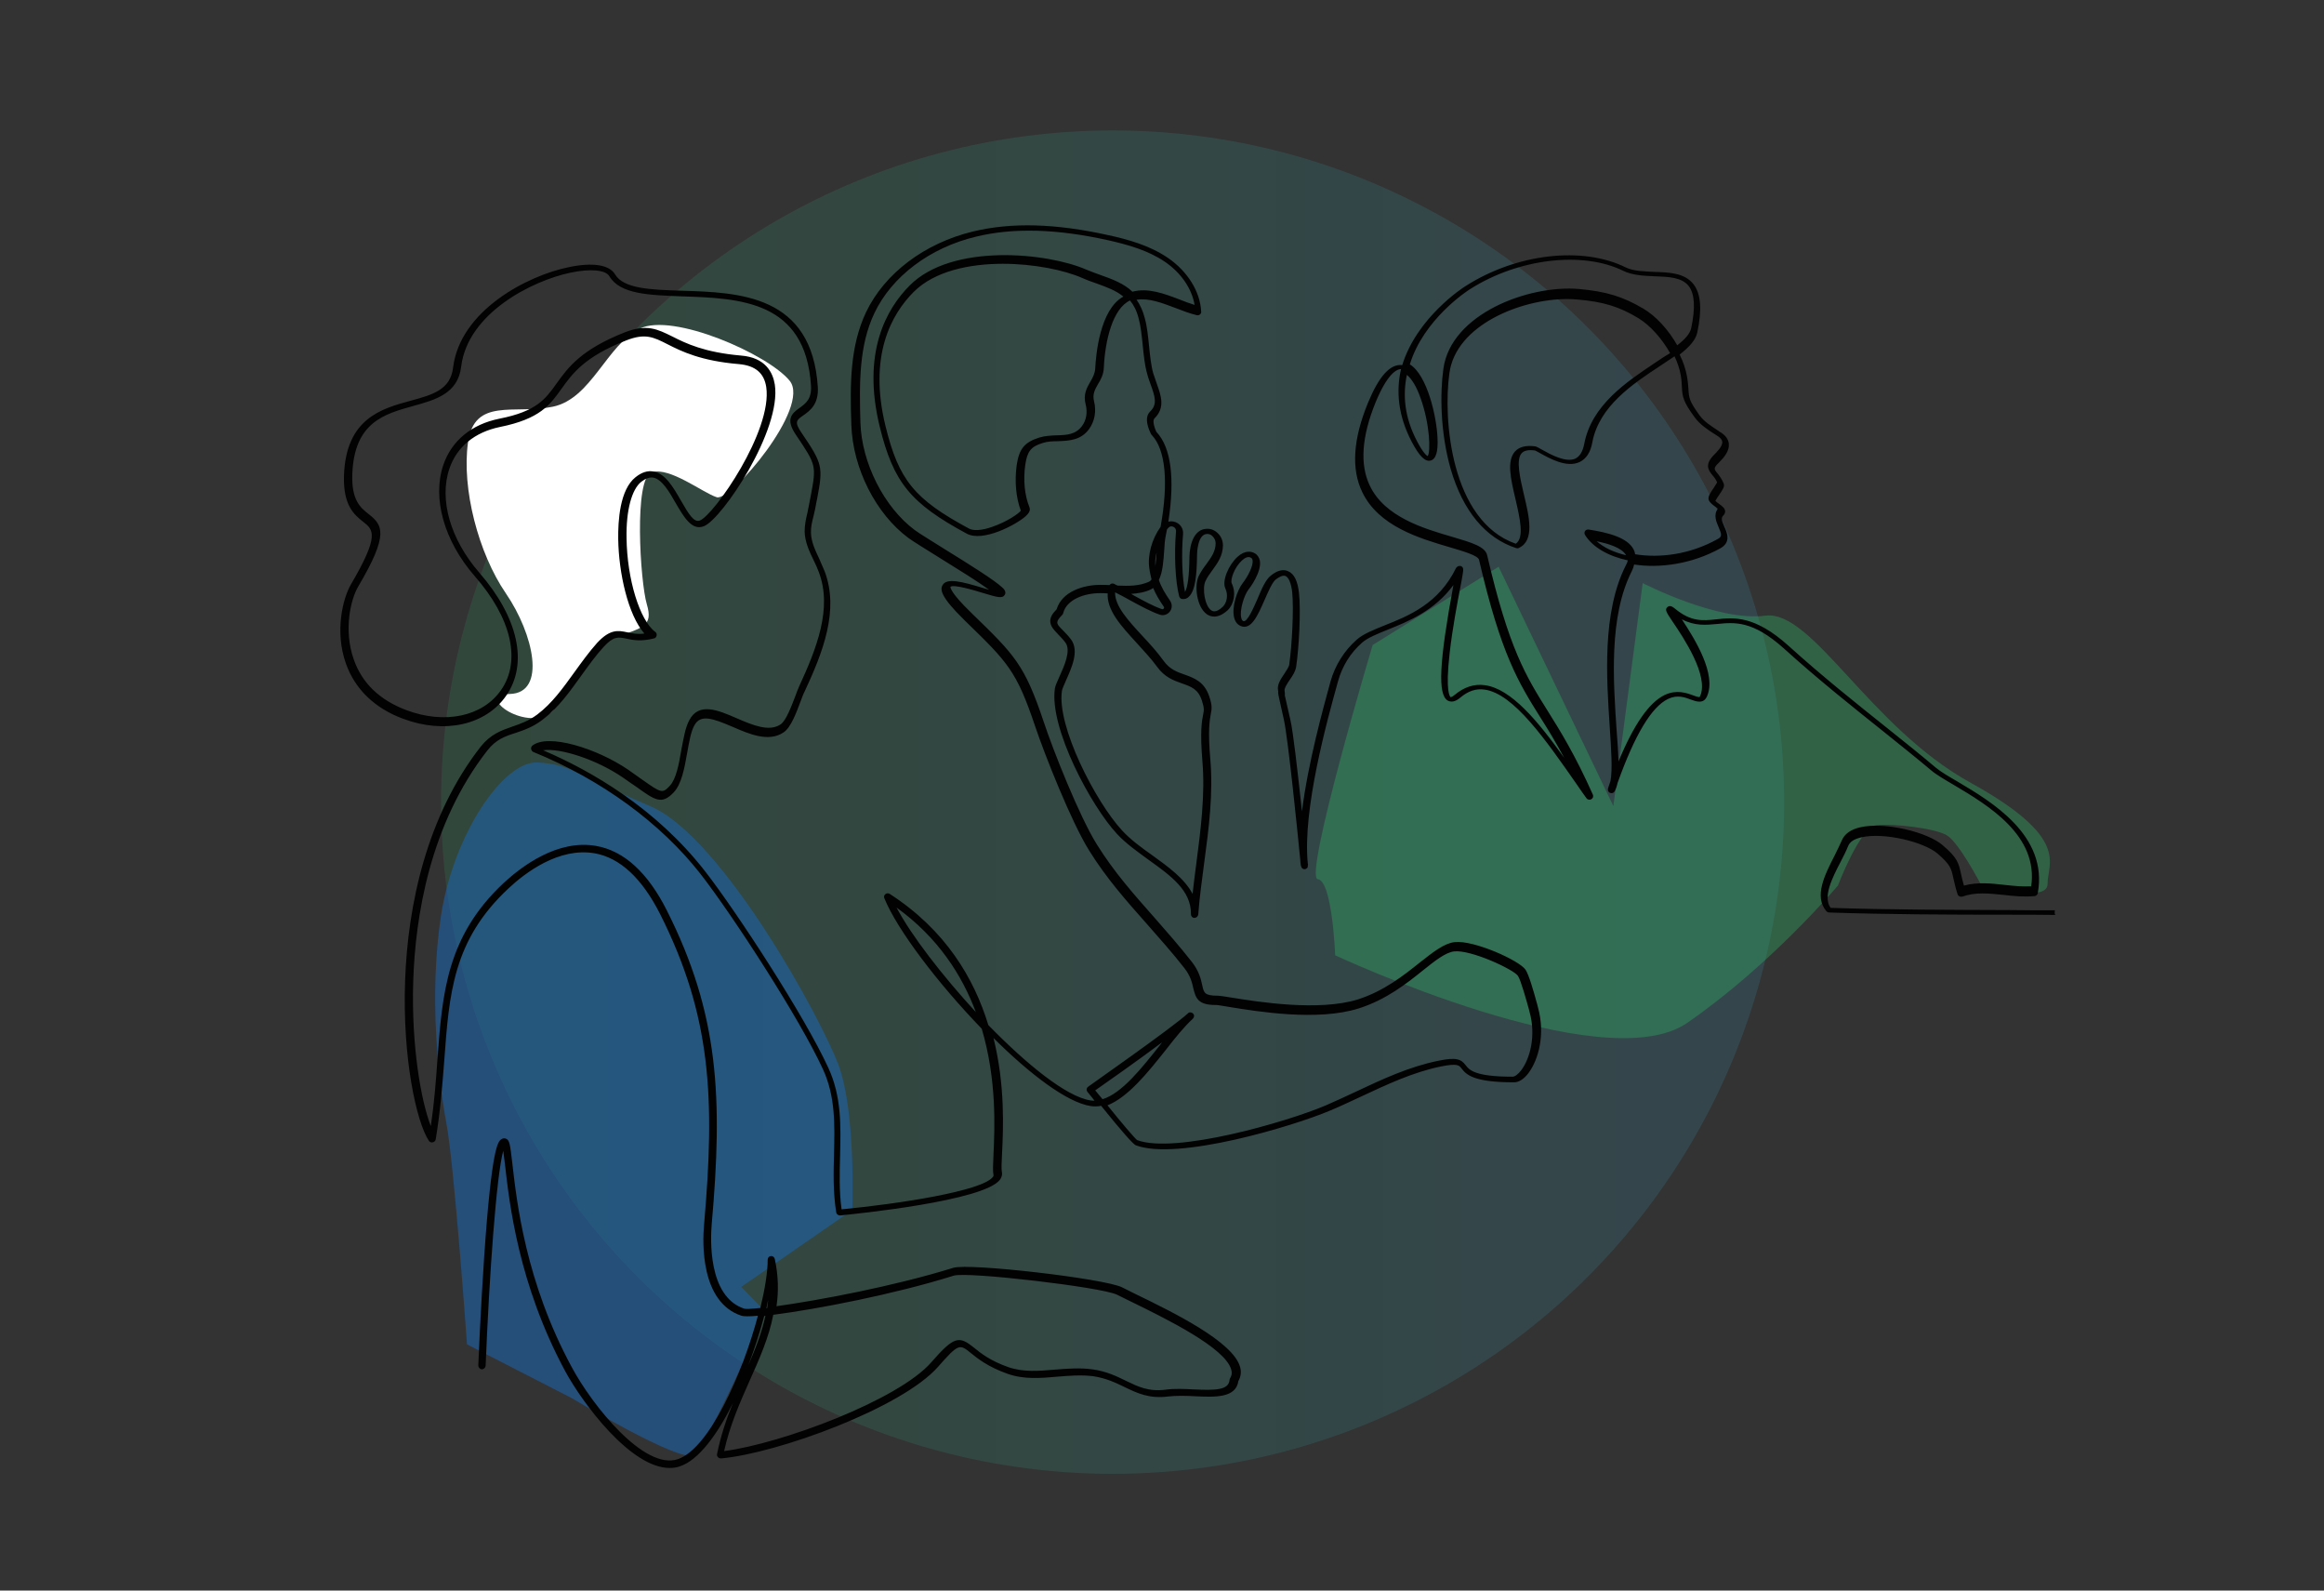
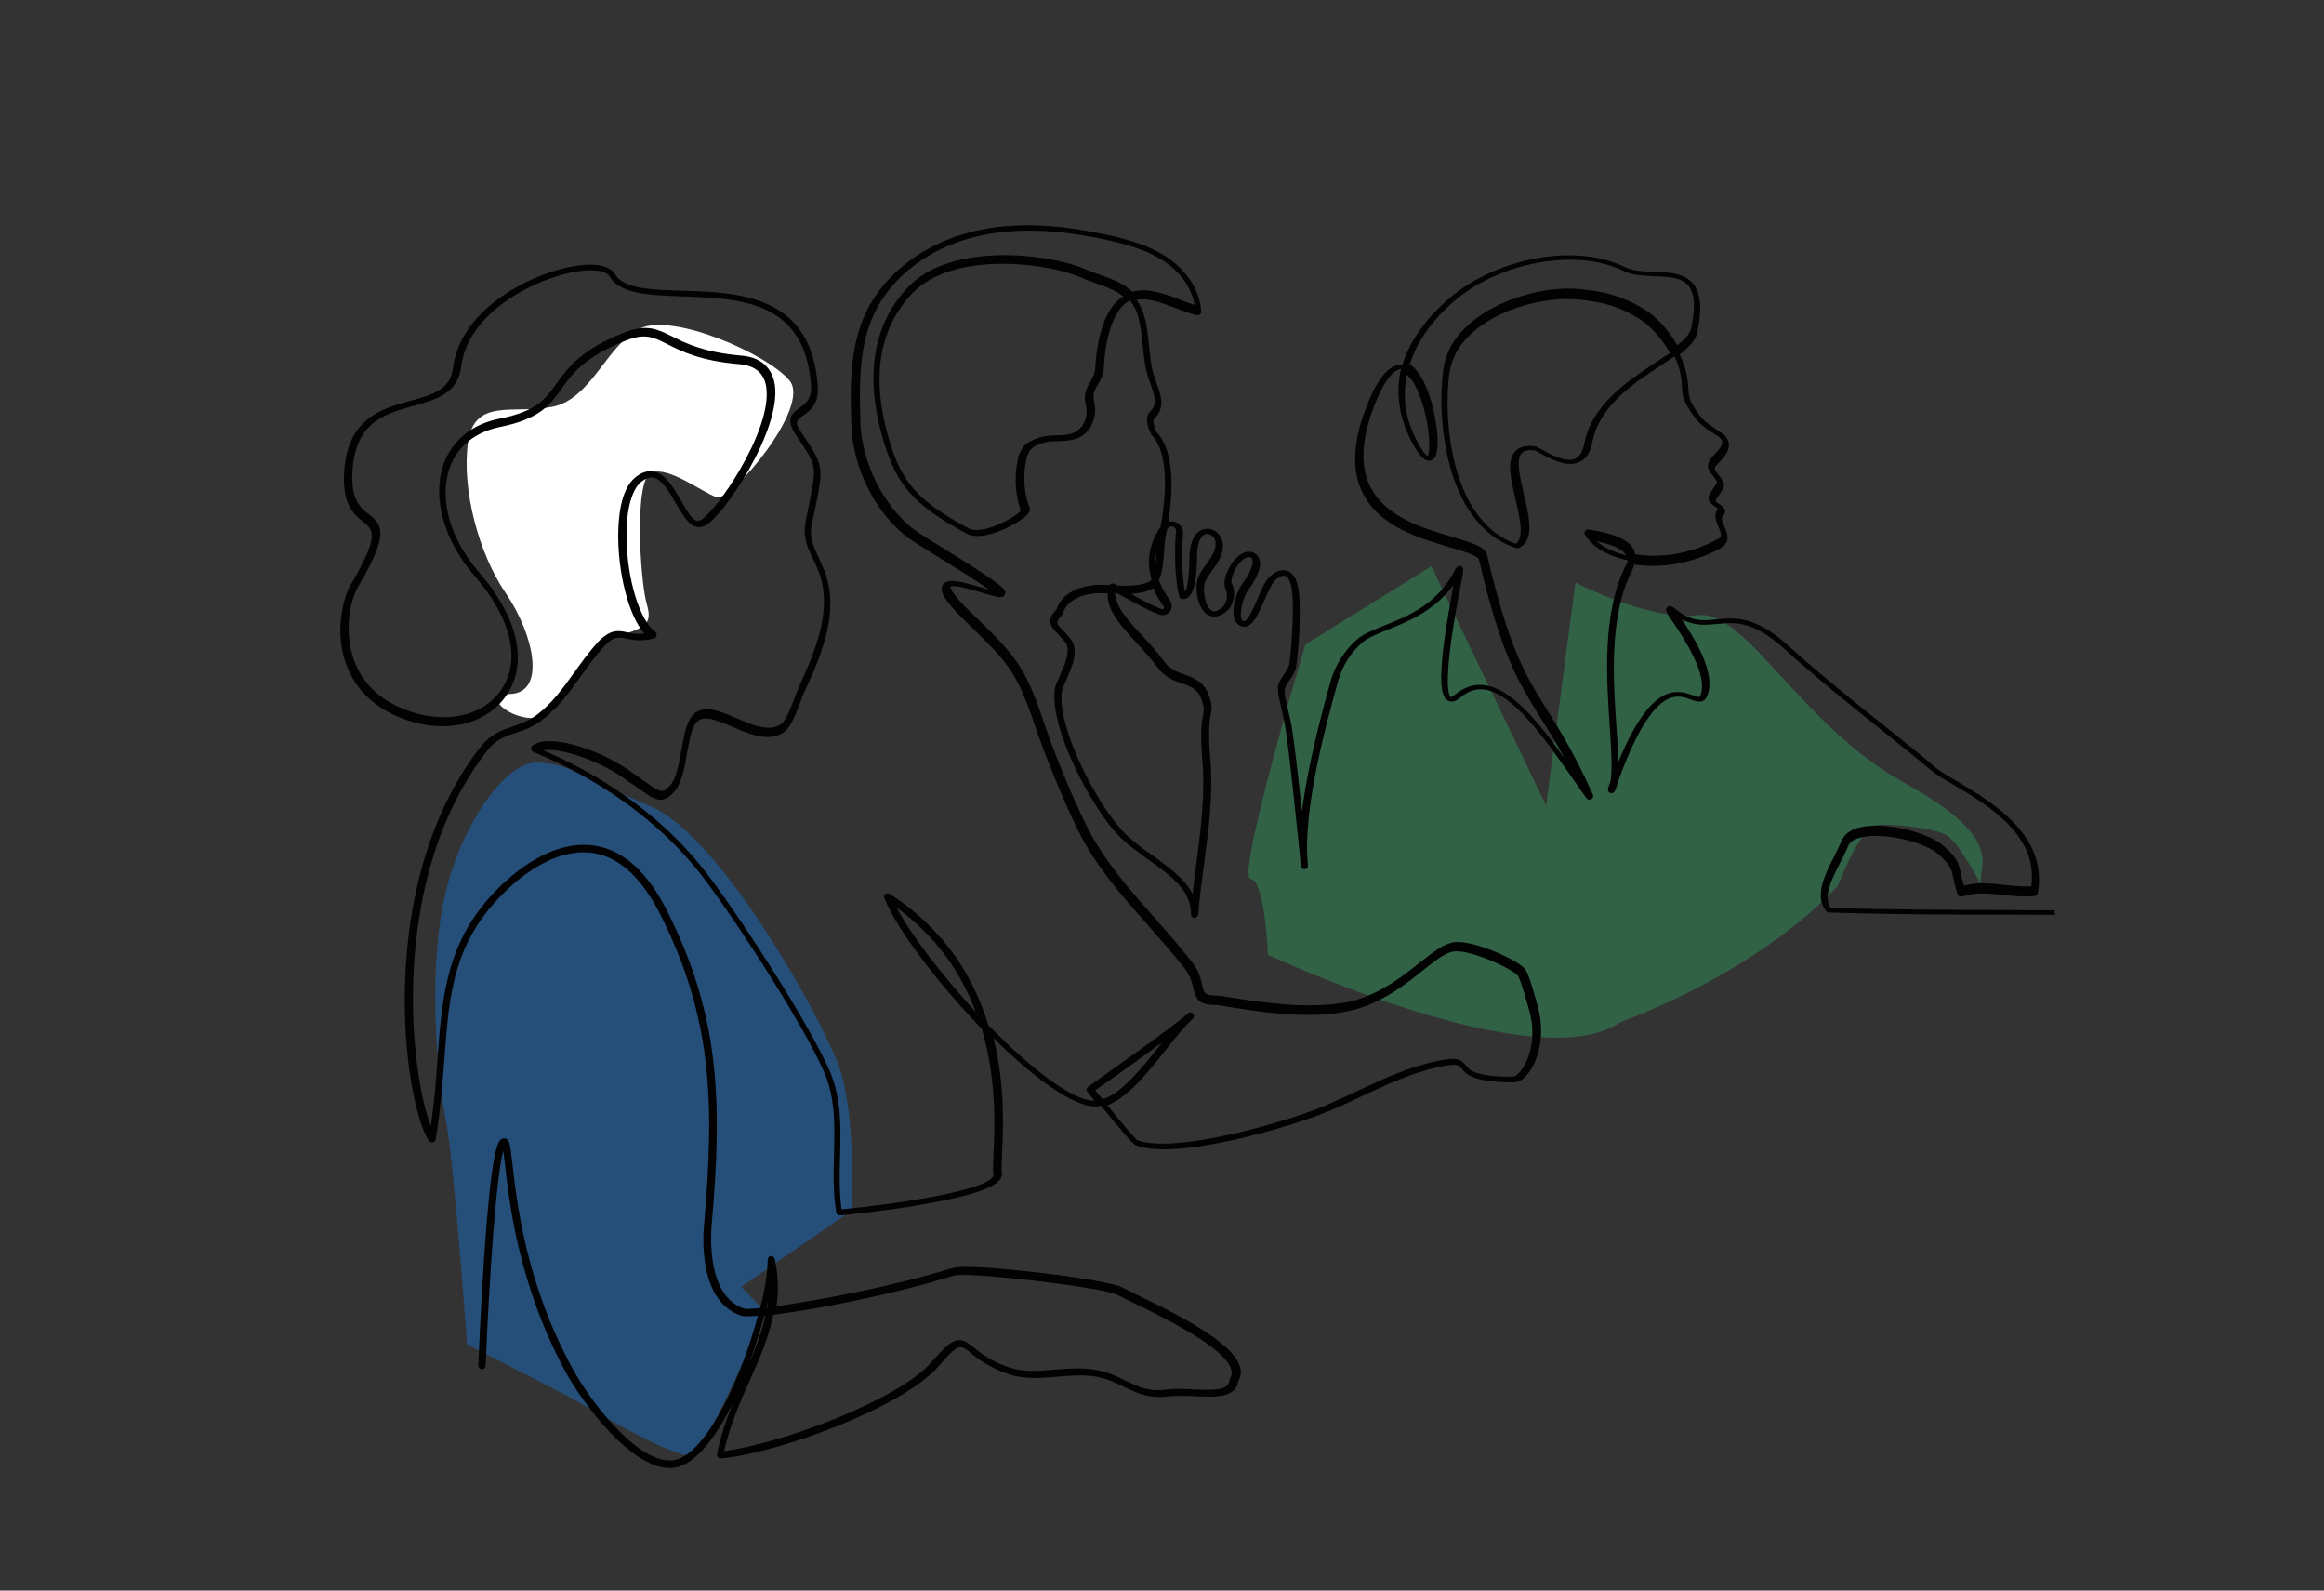
<svg xmlns="http://www.w3.org/2000/svg" version="1.1" x="0px" y="0px" viewBox="0 0 950 650" style="enable-background:new 0 0 950 650;" xml:space="preserve">
  <rect x="0" y="0" width="950" height="650" fill="#333333" stroke="none" />
  <style type="text/css">
	.st0{opacity:0.14;fill:url(#SVGID_1_);}
	.st1{fill:#3BA5CC;}
	.st2{fill:#FFFFFF;}
	.st3{opacity:0.14;fill:#00A19A;}
	.st4{opacity:0.77;fill:#5FB881;}
	.st5{fill:#3D5468;}
	.st6{fill:#1E718A;}
	.st7{fill:#203C86;}
	.st8{fill:#5FB881;}
	.st9{fill:#1B63AE;}
	.st10{opacity:0.17;fill:url(#SVGID_00000055703294882837895880000005496200563576823465_);}
	.st11{opacity:0.39;fill:#2FAC66;}
	.st12{opacity:0.57;fill:#1B63AE;}
	.st13{opacity:0.14;fill:url(#SVGID_00000103244907496846328050000008147505472849846944_);}
	.st14{opacity:0.41;fill:#3BA5CC;}
	.st15{opacity:0.61;fill:#203C86;}
	.st16{opacity:0.14;fill:url(#SVGID_00000101799668512104824700000016982758515638157227_);}
	.st17{opacity:0.14;fill:#36A9E1;}
	.st18{opacity:0.14;fill:url(#SVGID_00000140710674493268813710000000285784907480522166_);}
	.st19{opacity:0.49;fill:#1B63AE;}
	.st20{opacity:0.14;fill:url(#SVGID_00000085955173872301269830000016407418201758084752_);}
	.st21{fill:#020203;}
	.st22{fill:#1E1E1C;}
	.st23{fill:#1B181C;}
	.st24{fill:#363435;}
</style>
  <g id="Ebene_2">
    <g>
      <linearGradient id="SVGID_1_" gradientUnits="userSpaceOnUse" x1="180.266" y1="327.847" x2="729.271" y2="327.847">
        <stop offset="0" style="stop-color:#2FAC66" />
        <stop offset="1" style="stop-color:#3BA5CC" />
      </linearGradient>
-       <circle style="opacity:0.17;fill:url(#SVGID_1_);" cx="454.8" cy="327.8" r="274.5" />
      <path class="st2" d="M226.2,290.2c0,0,12.3-25,24.5-29.4s16.4-4.8,13.7-13.9s-5.4-51.6,2-53.9s20.9,8.4,26.6,10.2    c5.7,1.8,38.6-36.8,29.8-47.6s-47.8-28-61.3-21.3c-13.5,6.7-19.7,28.6-35.5,31.9s-32.1-4-34.7,14.7s4.2,45.1,15.5,61.6    s16.8,40.7,1.6,41.1C193.4,284.1,216.4,300.2,226.2,290.2z" />
-       <path class="st11" d="M751.3,361.9c0,0,9.1-24,15.7-24.7c6.7-0.7,24,1.2,28.9,4.2c4.9,3,13.6,19.6,13.6,19.6s27.6,8.7,27.5,0.2    c-0.1-8.4,9.7-18.6-31.6-41.4c-41.3-22.8-64.5-70.7-83.8-68.2c-19.3,2.6-50.1-13.3-50.1-13.3l-12,91.1l-46.9-97.8l-51.5,32    c0,0-28.4,95.1-22.4,95.7c5.9,0.6,7.1,31.1,7.1,31.1s109.7,51.3,143.9,27.6C723.9,394.4,751.3,361.9,751.3,361.9z" />
+       <path class="st11" d="M751.3,361.9c0,0,9.1-24,15.7-24.7c6.7-0.7,24,1.2,28.9,4.2c4.9,3,13.6,19.6,13.6,19.6c-0.1-8.4,9.7-18.6-31.6-41.4c-41.3-22.8-64.5-70.7-83.8-68.2c-19.3,2.6-50.1-13.3-50.1-13.3l-12,91.1l-46.9-97.8l-51.5,32    c0,0-28.4,95.1-22.4,95.7c5.9,0.6,7.1,31.1,7.1,31.1s109.7,51.3,143.9,27.6C723.9,394.4,751.3,361.9,751.3,361.9z" />
      <path class="st12" d="M348.4,494.5c0,0,1.5-39.7-5.5-58.9s-47.8-93.7-77-106.1s-32.3-17.2-46.2-17.9S185.4,341,180.3,374    s-1,68.1,2.1,84.6c3.2,16.5,8.5,90.8,8.5,90.8l42.7,21.9c0,0,44.3,26.7,49.9,23.3c5.6-3.4,29.5-58.4,29.5-58.4l-10-10.3    L348.4,494.5z" />
    </g>
  </g>
  <g id="Ebene_1">
    <g>
      <path class="st21" d="M840,372c-6.4,0-12.7,0-18.9-0.1c-24.2-0.1-49.2-0.1-72.8-0.9c-3.2-4.5,0.6-12.1,4.1-18.8    c1.2-2.3,2.3-4.5,3.1-6.5c0.7-1.7,2.4-2.8,5.3-3.5c9.3-2.2,25.7,1.9,31.2,6.6c5.3,4.6,5.6,6,6.5,10.1c0.4,1.7,0.8,3.7,1.7,6.5    c0.1,0.4,0.4,0.7,0.8,0.9c0.4,0.2,0.8,0.2,1.2,0.1c5.3-1.9,10.8-1.3,16.7-0.7c4.2,0.5,8.5,0.9,12.8,0.5c0.7-0.1,1.2-0.6,1.3-1.2    c4.3-23.7-19-37.4-32.8-45.6c-3.8-2.2-7-4.1-8.9-5.7c-5.8-4.9-12.6-10.4-19.9-16.2c-12.4-9.9-26.6-21.2-40.3-33.6    c-13.8-12.4-22.2-11.6-29.6-10.8c-5.5,0.6-10.2,1-16.6-4.2c-1-0.8-2.2-1.8-3.3-0.8c-1.1,1-0.6,1.9,2.1,5.9    c4.5,6.6,14.9,22.2,11.3,30.4c-0.2,0.6-0.3,0.7-2.8-0.2c-2.7-1-6.8-2.5-11.7-0.2c-6.4,3.1-12.6,12-18.9,27.2    c-0.1-3.9-0.4-8.3-0.8-13.3c-1.3-19.4-3.2-45.9,6.2-64.4c0.5-1,0.8-1.9,1-2.8c10.6,1.6,23.6-0.2,35.2-6.6c4.5-2.5,2.8-6.3,1.7-8.8    c-1.1-2.5-1.5-3.7-0.4-4.7c0.5-0.5,0.7-1.1,0.7-1.7c-0.1-1.3-1.3-2.1-2.5-3c-0.5-0.3-1.1-0.8-1.5-1.2c0.3-0.6,1-1.7,1.5-2.4    c1.5-2.2,2.4-3.5,1.9-4.7c-0.7-1.8-1.7-3.1-2.5-4.1c-1.5-1.8-1.8-2.2,0.6-4.5c2.2-2.2,4.3-4.8,4-7.7c-0.2-1.7-1.2-3.2-3-4.4    c-0.5-0.3-1-0.6-1.5-1c-2.7-1.8-5.6-3.6-7.4-6.1c-4.4-6-4.4-7.4-4.6-10.7c-0.1-1.3-0.2-3-0.6-5.3c-0.5-2.8-1.5-5.9-3-8.9    c3.8-3,6.5-5.8,7.2-9c2-9.3,1.5-15.8-1.5-19.7c-3.6-4.7-10-4.9-16.2-5.1c-4.1-0.2-8.4-0.3-11.5-1.8c-17.7-8.8-44.7-5.7-65.5,7.6    c-1.2,0.7-19.9,12.9-25.9,32.3c-4.9-0.6-9.5,4.5-14,15.4c-6.1,14.8-6.9,27-2.4,36.4c6.7,14.1,23.5,19,35.7,22.6    c5.7,1.7,11.7,3.4,12.1,5.2c9,38.7,16.1,50.1,25.2,64.6c3,4.7,6.1,9.8,9.6,16.3c-10.7-15-21.7-28.3-32.5-29.7    c-4.3-0.6-8.5,0.8-12.3,4c-1.1,0.9-1.6,0.9-1.6,0.9c-0.2-0.1-2.3-1.8-0.4-18.2c1.1-9.7,3.2-20.9,4.5-27.5c0.4-1.9,0.6-3.4,0.8-4.5    c0.3-1.8,0.5-2.9-0.8-3.4c-0.7-0.2-1.5,0.2-1.9,0.8c-7.1,14.6-19.4,19.6-29.3,23.5c-4.7,1.9-8.7,3.5-11.3,5.8    c-5.1,4.5-8.8,10.4-10.7,17c-3.1,11.3-9.2,33.3-11.7,53.2c-0.1-1.2-0.3-2.5-0.4-3.8c-1.4-12.7-3.2-28.8-4.3-33.5    c-1.3-5.7-2-8.9-2.3-10.1c0.1-0.5,0-1.1-0.1-1.9c-0.2-1,1.1-3,2.2-4.6c1.2-1.7,2.2-3.4,2.5-5c1.2-7.9,2-23.2,1.2-30.3    c-0.5-4.9-2-8-4.5-9c-2-0.9-4.4-0.3-7,1.8c-2.1,1.6-3.8,5.5-5.5,9.6c-1.6,3.6-4.2,9.7-5.8,9c-0.1-0.1-0.6-0.2-0.8-1.3    c-0.8-3.1,1.2-9.3,2.9-11.5c0.6-0.7,5.5-7.3,4.7-11.9c-0.3-1.3-1-2.4-2.1-3c-1.2-0.7-3.8-1.5-7.1,1.5c-3.5,3.2-6.4,9.7-4.9,12.9    c1.2,2.5,0.7,5.8-1.1,7.5c-2.9,2.7-4.2,1.7-4.7,1.4c-2.6-1.8-3.7-8.8-2.4-11.8c0.7-1.6,1.8-3.1,2.9-4.6c2.1-2.9,4.3-5.9,4.3-10.2    c0-1.9-0.8-3.7-2.1-4.9c-1.2-1.2-2.8-1.9-4.5-1.8c-5.1,0.1-7,6.1-7.1,11.6l0,0.3c-0.1,7.4-0.7,12-1.8,13.9    c-1.2-6-1.5-15.7-0.8-23.6c0.2-2.2-1-4.1-3-4.9c-1-0.4-2.1-0.5-3-0.2c2.7-17.7,1.1-30.3-4.8-36.6c0,0-0.1-0.1-0.1-0.1    c-1.2-2.6-1.5-4.8-0.8-5.5c4.5-4.4,2.7-9.3,1-14.1c-0.5-1.4-1-2.9-1.5-4.4c-0.9-3.2-1.3-7.2-1.7-11.1c-0.4-4-0.8-8.1-1.8-11.6    c-0.8-3-1.9-5.3-3.3-7.3c5.1-0.8,10.4,1.3,16,3.4c2.8,1.1,5.7,2.2,8.6,2.9c0.5,0.1,1,0,1.3-0.3c0.4-0.3,0.6-0.8,0.5-1.2    c-0.4-8.2-5.6-16.5-13.7-22c-7.4-5-16-7.4-24.2-9.2c-21.6-4.8-39.7-5.3-55.4-1.5c-19.8,4.8-36.1,17.1-43.7,33    c-6.5,13.8-6.6,29-6,46.1c0.6,17.7,10,36.3,23.4,46.2c2.1,1.5,7.1,4.6,12.9,8.2c7.1,4.4,15.5,9.6,20,12.9    c-0.8-0.2-1.7-0.5-2.4-0.7c-8.9-2.7-14.9-4.2-16.6-1.2c-1.1,1.8-0.8,4.8,8.8,14.2l0.6,0.6c17.2,16.7,20.8,20.2,28.4,42.8    c4,11.9,14.8,39.1,22,50.7c7.2,11.6,15.3,20.7,23.9,30.4c5,5.7,10.2,11.5,15.2,17.9c2.5,3.2,3.1,6,3.6,8.2c1,4.2,2.1,6.8,9.1,6.8    c0.1,0,0.2,0,0.3,0c0.6,0,2.8,0.4,5.3,0.8c11.7,1.9,36.1,5.9,52.9,0.6c11.1-3.5,19.5-10.1,26.2-15.5c5-4,9.3-7.4,12.8-7.8    c6.8-0.8,24.4,7.4,26.1,10c1.2,1.8,3.5,10.2,4.4,13.4l0.3,1.2c2.8,9.8,0.2,19.3-3.4,24c-1.2,1.6-2.6,2.6-3.5,2.6    c-15.5,0-17.7-2.8-19.1-4.6c-1.9-2.5-3.7-3.5-11.3-1.9c-11.8,2.4-22.8,7.5-33.4,12.5c-4.1,1.9-8.3,3.9-12.5,5.7    c-16.2,6.9-61.8,20-77.2,14.2c-1.1-0.9-6.4-7.1-12.1-14.2c8.4-3.3,16.5-13.4,23.8-22.6c3.9-5,7.7-9.7,11-12.7    c0.1,0,0.1-0.1,0.1-0.1c0.6-0.6,0.7-1.5,0.1-2.1c-0.6-0.6-1.5-0.7-2.1-0.1c0,0-0.1,0.1-0.1,0.1c-7,6.3-40.4,29.6-40.7,29.9    c-0.3,0.2-0.6,0.6-0.6,1c-0.1,0.4,0.1,0.8,0.3,1.1c1,1.2,2,2.4,2.9,3.6c-0.5,0-1.1,0-1.6-0.1c-9.9-1.5-26.2-14.8-41.8-30.8    c-5.8-19-17.4-38.8-40.3-53.6c-0.6-0.4-1.3-0.3-1.8,0.1c-0.5,0.4-0.7,1.1-0.4,1.7c5.2,12.8,21.9,34.8,39.8,53.3    c6.2,20.9,5.3,40.7,4.8,51.3c-0.2,4.4-0.3,7.1,0,8.5c0,0.1,0.1,0.3-0.2,0.7c-4.1,5.8-38.7,11.1-61.9,13.3    c-1-7.4-0.8-14.7-0.6-21.9c0.3-12.4,0.6-24.2-4.8-35.9c-9.6-21-37.4-63.7-50.5-80.5c-20.1-25.7-46.4-40.9-66.1-49.3    c7.1-1,21.8,3.8,32.4,11c2.2,1.5,4.1,2.9,5.8,4c7.5,5.4,10.3,7.4,15.2,2.2c3.2-3.4,4.4-9.9,5.5-16.2c0.8-4.4,1.5-8.6,2.9-11.1    c2.5-4.8,7.6-2.9,15.6,0.5c6.9,3,14.8,6.4,20.9,2.3c3-2,5.2-8,7-12.8c0.6-1.6,1.1-3,1.6-3.9c7.5-16.1,14.2-33.2,8.2-49.1    c-0.7-1.7-1.5-3.4-2.2-5.1c-1.7-3.6-3.3-7-3.4-10.6c-0.1-2.2,0.4-4.4,1-6.7c0.2-1,0.5-2.1,0.7-3.1c0.3-1.5,0.5-2.9,0.8-4.1    c2.5-13.2,2.3-14.3-6.4-27.1c-3-4.4-2-5.1,0.7-7c2.7-1.9,6.4-4.5,6-11.6c-2.4-37.7-32-38.7-55.7-39.4c-12.7-0.4-23.7-0.8-27.2-6.7    c-2.3-3.9-9.2-5-19-2.9c-16.7,3.4-44.3,17.6-47.2,41c-1.1,9.1-8.3,11.1-17.5,13.6c-11.7,3.2-26.3,7.2-27.1,30.5    c-0.4,12.4,4.3,16.1,7.8,18.9c4.2,3.3,6.9,5.4-5,25.7c-3.2,5.5-6.7,19.1-2,32.3c3.7,10.4,11.7,18.2,23.3,22.5    c17,6.4,33.9,2.6,42.2-9.4c9.1-13.1,5-31.9-11-50.3c-11.8-13.6-16.5-29.8-12.2-42.5c3-8.9,10.4-14.9,20.6-17    c16.4-3.3,20.5-9,25.2-15.6c4.4-6.1,9.3-13.1,26.5-19.8c7.7-3,11-1.4,16.9,1.6c5.7,2.9,13.6,6.8,29.2,8.1    c6.6,0.6,10.2,3.6,11.1,9.3c2.7,17.9-21.3,52.3-27.1,54.6c-2.4,1-4.6-2.6-7.8-8.2c-3.1-5.4-6.3-10.9-11.1-11.8    c-2.4-0.5-4.9,0.3-7.4,2.3c-6.5,5.1-7.2,18-7.1,25.3c0.2,13.8,4,31,10.7,38.6c-3,0.4-5.1-0.1-7-0.5c-3.7-0.8-7-1.4-12.3,4.3    c-3.4,3.8-6.4,8-9.3,12c-4.7,6.5-9.1,12.7-15.2,17.3c-3.5,2.6-6.9,3.8-10.1,4.9c-4.6,1.6-8.9,3.1-13,8.2    c-43.9,56.2-31.5,145.5-21.2,161.1c0.3,0.5,1,0.8,1.6,0.6c0.6-0.1,1.1-0.6,1.2-1.2c1.9-11.5,2.7-22.1,3.5-32.3    c2-27.4,3.6-49.1,26.2-70.2c6.9-6.5,20.7-16.9,35.2-14.4c10.4,1.8,19.4,10.2,26.8,24.8c21,41.7,22.5,75.4,18,126.8l0,0.1    c-0.7,7.3-1.5,31.8,15.3,37.3c0.9,0.3,3.3,0.3,6.7,0c-6.4,24.1-20,54.3-32.7,58.6c-13.8,4.7-35.1-22.1-43.4-37.6    c-18.9-34.9-22.5-67.7-24.3-83.4c-0.9-7.7-1.1-9.5-2.7-10c-0.6-0.2-1.3-0.1-1.8,0.3c-1.3,0.9-3.9,2.7-7,48.1    c-1.5,22.1-2.4,44.1-2.4,44.3c0,0.8,0.6,1.5,1.4,1.6c0.8,0,1.5-0.6,1.6-1.4c1.5-37.1,4.4-77.8,7.2-87.9c0.2,1.5,0.4,3.4,0.7,5.5    c1.8,15.9,5.5,49,24.6,84.5c7.2,13.3,26.9,39.7,42.8,39.6c1.4,0,2.9-0.2,4.2-0.7c7.5-2.5,15.2-12.9,21.6-25.8    c-2.7,6.5-5,13.4-6.5,20.8c-0.1,0.5,0,0.9,0.4,1.3c0.3,0.4,0.8,0.5,1.3,0.5c23-2.1,73.9-20.6,88.7-37.5c8.4-9.6,8.8-9.2,13.3-5.6    c2.8,2.3,7.1,5.7,15,8.5c6.7,2.4,13.6,1.8,20.4,1.2c4.8-0.4,9.8-0.8,14.6-0.2c5.3,0.8,9.1,2.6,12.8,4.4c5.2,2.5,10.1,4.9,17.9,3.9    c3.4-0.4,7.3-0.3,11.1-0.1c8.2,0.4,16.6,0.7,17.6-6.2c1-1.8,1.3-3.7,0.7-5.8c-2.9-10.3-26.9-22.1-42.8-29.8c-2-1-3.8-1.9-5.4-2.7    c-7.1-3.6-62.6-10-69-8c-24.5,7.6-55.1,13.3-72.3,15.7c0.9-6.1,0.8-12.4-0.7-19.3c-0.2-0.8-0.9-1.3-1.6-1.2    c-0.8,0.1-1.3,0.7-1.3,1.5c0,5-1.1,11.9-3,19.7c-3.6,0.4-5.9,0.5-6.6,0.3c-15.1-5-13.7-29.3-13.3-34.2l0-0.1    c4.6-51.9,3-86.1-18.3-128.4c-7.8-15.5-17.5-24.4-28.9-26.4c-15.8-2.8-30.4,8.3-37.8,15.1c-23.4,21.9-25.1,45.2-27.1,72.1    c-0.6,8.7-1.3,17.7-2.7,27.3c-4-10.2-8-32.8-7.2-59c0.8-26.5,6.8-64.4,30.3-94.5c3.5-4.5,7.2-5.8,11.6-7.2c3.3-1.1,7.1-2.4,11-5.4    c6.5-4.9,11.2-11.6,15.8-18c2.9-4,5.8-8.1,9.1-11.7c4.1-4.5,6-4.1,9.4-3.4c2.7,0.6,6,1.2,11.2-0.1c0.6-0.1,1-0.6,1.1-1.2    c0.1-0.6-0.1-1.2-0.6-1.5c-6.3-4.7-11.5-21.5-11.7-38.4c-0.2-11.2,2.1-19.8,6-22.9c1.8-1.4,3.5-2,5-1.7c3.5,0.7,6.5,5.8,9.1,10.4    c3.3,5.6,6.6,11.5,11.6,9.4c7.4-3,31.8-39.3,28.9-57.9c-0.8-4.9-3.8-11-13.8-11.8c-15-1.3-22.6-5-28.1-7.8    c-6.1-3-10.4-5.2-19.4-1.7c-18,7.1-23.2,14.4-27.9,20.9c-4.5,6.3-8.1,11.4-23.4,14.4c-11.4,2.3-19.5,9-22.9,18.9    c-4.6,13.6,0.3,31,12.8,45.4c15.1,17.2,19.1,34.7,10.8,46.6c-7.5,10.8-23,14.1-38.7,8.2c-10.9-4.1-18.1-11-21.5-20.7    c-4.3-12.2-1.2-24.7,1.8-29.8c12.7-21.5,10-25.1,4.3-29.6c-3.3-2.6-7.1-5.6-6.7-16.4c0.8-21.1,13-24.5,24.9-27.8    c9-2.5,18.3-5,19.6-16.1c2.7-21.8,28.9-35.1,44.8-38.4c8.1-1.7,14.3-1.1,15.8,1.5c4.3,7.3,16.1,7.7,29.6,8.2    c23.7,0.8,50.6,1.7,52.8,36.6c0.3,5.4-2.2,7.2-4.7,9c-3.4,2.4-5.7,4.8-1.4,11.1c8.3,12.3,8.3,12.5,6,24.8    c-0.2,1.2-0.5,2.6-0.8,4.1c-0.2,1-0.4,2-0.6,3c-0.6,2.4-1.1,4.9-1.1,7.5c0.1,4.3,1.9,8.1,3.7,11.8c0.8,1.6,1.5,3.2,2.1,4.8    c5.6,14.8-0.9,31.2-8.1,46.8c-0.5,1.1-1,2.5-1.6,4.1c-1.5,3.9-3.7,9.8-5.9,11.3c-4.7,3.2-11.5,0.3-18-2.5    c-7.6-3.3-15.5-6.7-19.4,0.9c-1.6,3-2.3,7.4-3.2,12c-1,5.9-2.1,11.9-4.7,14.7c-3,3.2-3.4,3.1-11.3-2.5c-1.7-1.2-3.6-2.5-5.8-4.1    c-12.8-8.7-32.7-14.9-39.1-9.8c-0.4,0.3-0.6,0.9-0.5,1.4c0.1,0.5,0.4,1,0.9,1.2c27.8,11.3,52,29,68.3,49.8    c13,16.7,40.6,59.1,50.1,79.9c5.1,11.1,4.8,22.5,4.5,34.6c-0.2,7.7-0.4,15.7,0.9,23.8c0.1,0.8,0.8,1.3,1.6,1.3    c6-0.6,59.2-5.9,65.4-14.7c0.9-1.3,0.9-2.4,0.7-3.2c-0.2-1-0.1-4.1,0.1-7.6c0.5-9.9,1.3-27.7-3.5-47c14.8,14.7,30,26.3,39.7,27.8    c1.4,0.2,2.9,0.2,4.3-0.1c8.3,10.3,13,15.6,14.1,16.1c16.8,6.5,64.3-7.7,79.6-14.2c4.3-1.8,8.5-3.8,12.6-5.7    c10.5-4.9,21.3-10,32.7-12.3c6.6-1.3,7.3-0.5,8.3,0.8c1.9,2.4,4.5,5.7,21.5,5.7c2,0,4.1-1.4,5.9-3.8c4.1-5.5,6.9-15.8,3.9-26.7    l-0.3-1.2c-1.7-6.3-3.5-12.3-4.8-14.3c-2.5-3.8-21.2-12.2-29-11.3c-4.3,0.5-8.7,4-14.3,8.4c-6.5,5.2-14.6,11.6-25.2,15    c-16.1,5-40.9,1-51.5-0.7c-3.3-0.5-5-0.8-5.8-0.8c-5.4,0-5.7-1.1-6.4-4.4c-0.5-2.4-1.3-5.7-4.2-9.4c-5.1-6.5-10.3-12.4-15.3-18.1    c-8.5-9.6-16.5-18.6-23.6-30c-7.1-11.4-17.8-38.3-21.7-50.1c-7.8-23.3-11.9-27.3-29.1-44l-0.6-0.6c-8.6-8.3-8.4-10.3-8.4-10.5    c1.3-1.1,10,1.5,13.2,2.5c6,1.8,8,2.4,9,0.8c0.8-1.3-0.5-2.6-1-3c-3-2.9-13.7-9.6-23.1-15.4c-5.7-3.6-10.7-6.6-12.7-8.1    c-12.5-9.3-21.7-27.4-22.2-43.9c-0.5-16.7-0.5-31.6,5.7-44.7c7.1-15,22.7-26.8,41.6-31.3c15.3-3.7,32.9-3.2,54.1,1.5    c7.9,1.8,16.2,4.1,23.1,8.8c6.6,4.5,11,11,12.1,17.6c-2-0.6-4.1-1.4-6.1-2.2c-6.3-2.4-12.9-4.9-19.3-3.2c-3.6-3.4-8.2-5.1-13-6.8    c-1.9-0.7-3.9-1.4-5.8-2.2c-16-7-54.9-10.9-72.2,6.4c-9.7,9.7-19.7,27.6-12.3,57.8c5.6,22.8,12.6,31.3,35.6,43.7    c6.5,3.5,19.9-3.5,24-7.1c0.6-0.6,2.3-2,1.6-3.7c-2-4.9-2.6-11.2-1.7-17.4c0.8-5.5,2.3-7.4,7.2-8.9c1.9-0.6,4-0.7,6.2-0.7    c4.4-0.2,9.3-0.3,12.7-5c2.3-3.2,3-7.3,2-11.3c-0.7-2.9,0.3-4.7,1.6-7c1.1-1.8,2.3-3.9,2.4-6.7c0.5-11.3,3.7-24.3,10.7-27.5    c1.5,1.8,2.7,4.1,3.5,7.2c0.9,3.2,1.3,7.2,1.7,11.1c0.4,4,0.8,8.1,1.8,11.6c0.4,1.6,1,3.2,1.5,4.6c1.8,5,2.7,8-0.3,10.9    c-1.8,1.7-1.7,4.9,0.3,9c0.1,0.3,0.3,0.5,0.5,0.7c5.5,5.9,6.8,19.1,3.5,37.4c-3.6,5-5.4,11.6-4.6,17c0.2,1.6,0.6,3.1,0.9,4.5    c-0.3,0.4-0.7,0.8-1.2,1c-3.9,1.7-8.1,1.7-12.7,1.5c-0.5-0.2-1-0.5-1.4-0.7c-0.4-0.2-0.9-0.2-1.3,0c-0.2,0.1-0.4,0.3-0.6,0.5    c-1.2-0.1-2.5-0.1-3.7-0.1c-6.9,0-15.7,2.7-17.9,10c-1.8,1.8-2.6,3.3-2.6,4.8c0,2.1,1.5,3.6,3.2,5.4c0.9,1,2,2,3,3.4    c2.4,3.2-0.5,9.6-2.4,13.8c-0.9,2.1-1.7,3.7-1.9,4.9c-2.4,16.3,15,48.4,25.4,59.5c3.6,3.9,8.3,7.2,12.8,10.5    c9.1,6.5,17.6,12.6,17.4,22.3c0,0.8,0.6,1.5,1.4,1.5c0.8,0,1.5-0.6,1.6-1.4c0.5-6.9,1.5-14,2.4-20.9c1.9-14.1,3.8-28.6,2.5-42.9    c-1-11.6-0.2-15.6,0.2-18c0.5-2.4,0.6-3.7-0.6-7.3c-2-6-6.1-7.5-10-8.9c-3.2-1.1-6.2-2.2-8.7-5.7c-2.5-3.5-5.6-6.9-8.6-10.1    c-5.8-6.3-11.3-12.2-11.2-17.8c0,0,0.1,0,0.1,0c1.9,0.9,4,2.1,6.2,3.3c4.2,2.3,8.5,4.6,12,5.8c1.5,0.5,3.1,0,4.1-1.3    c1-1.3,1-3,0.1-4.4c-2-2.9-3.6-5.5-4.6-8.5c1.6-3.2,1.9-8,2.2-12.4c0.1-2.2,0.3-4.2,0.6-5.6c0.2-0.9,0.3-1.7,0.5-2.6    c0.1-0.2,0.3-0.4,0.5-0.6c0.8-1,1.8-0.7,2.1-0.5c0.3,0.1,1.2,0.6,1.1,1.9c-0.8,9.3-0.3,20.4,1.3,26.5c0.2,0.6,0.7,1.1,1.3,1.1    c1,0.1,2-0.2,2.7-1c2.7-2.5,3.2-9.5,3.3-16.6l0-0.3c0-0.9,0.2-8.6,4.1-8.7c0.9,0,1.7,0.3,2.3,1c0.7,0.7,1.2,1.7,1.2,2.8    c0,3.3-1.8,5.8-3.7,8.4c-1.2,1.6-2.4,3.3-3.3,5.2c-1.7,3.8-0.8,12.4,3.4,15.4c1.4,1,4.4,2.1,8.5-1.6c2.7-2.6,3.5-7.3,1.7-11    c-0.7-1.5,1.1-6.6,4.2-9.4c1-0.9,2.4-1.8,3.6-1.1c0.4,0.2,0.6,0.5,0.7,1c0.4,2.2-1.8,6.5-4.1,9.5c-2.1,2.7-4.6,9.7-3.4,14.1    c0.5,2,1.7,2.9,2.6,3.3c4.4,1.9,7.1-4.5,9.8-10.6c1.5-3.4,3.1-7.2,4.6-8.4c1.2-0.9,2.8-1.9,4-1.4c1.3,0.6,2.3,3,2.7,6.6    c0.7,6.9-0.1,21.8-1.2,29.5c-0.1,1-1.1,2.4-2,3.8c-1.5,2.2-3,4.5-2.6,6.7c0,0.2,0.1,0.4,0.1,0.5c-0.1,0.5,0,1.3,0.3,2.6    c0.3,1.5,0.9,4.2,2,9c1.7,7.5,5.7,46.9,6.7,57.3c0,0.7,0.1,1.3,0.2,2c0,0.1,0,0.3,0.1,0.4c0,0,0,0,0,0h0c0.1,0.6,0.3,1,0.9,1.3    c0.5,0.2,1.1,0.1,1.5-0.3c0.3-0.2,0.4-0.4,0.4-1.3l0.1,0c0-0.1,0-0.2-0.1-0.5c-2.3-22.1,8-59,12.4-74.8c1.7-6,5-11.4,9.8-15.6    c2.3-2,6.1-3.5,10.5-5.3c8.2-3.3,19-7.6,26.8-18.2c-5.8,31.5-6.5,44.8-2.3,47.2c1.5,0.8,3.2,0.4,5.1-1.2c3.2-2.7,6.4-3.8,9.9-3.3    c11.9,1.6,25,20.5,37.7,38.7c1.3,1.9,2.6,3.8,4,5.7c0.4,0.6,1.3,0.8,2,0.4c0.7-0.4,0.9-1.2,0.6-1.9c-7.3-16.3-13.2-25.8-18.4-34.1    c-8.9-14.2-15.9-25.4-24.8-63.7c-0.8-3.5-6.1-5.1-14.2-7.5c-11.7-3.4-27.7-8.1-33.8-21c-4.1-8.6-3.3-20,2.4-34    c4.8-11.6,8.5-13.5,10.4-13.6c-2,8.7-1.4,18.8,4.4,29.8c3.1,5.9,5.5,8.2,7.7,7.6c2.2-0.6,3.1-3.7,2.8-9.4    c-0.4-8.7-4.2-25.5-11.3-29.9c5.6-18.4,23.5-30.1,24.7-30.8c19.7-12.5,46-15.6,62.6-7.4c3.7,1.8,8.3,2,12.7,2.2    c5.8,0.2,11.2,0.4,14,4c2.4,3.1,2.8,8.8,1,17.2c-0.5,2.3-2.6,4.6-5.7,7c-3.5-6.2-8.6-11.9-13.9-15c-8.3-4.9-15.1-7-26.2-8    c-20.5-1.8-52.4,10.1-55.5,32.6c-1.4,10-1.3,26,3,41c5,17.1,14.2,28.2,26.8,32.3c0.4,0.1,0.8,0.1,1.1-0.1c6.5-3.1,4.2-12.7,2-21.9    c-1.6-6.9-3.3-14.1-0.9-16.8c1-1.1,2.8-1.5,5.5-1.1c0.3,0.1,1.1,0.6,1.9,1c3.9,2.2,11,6.2,16.3,3.7c2.7-1.3,4.5-4,5.2-8.1    c2.8-14.7,16.5-23.8,27.6-31.1c2.1-1.4,4.1-2.7,6-4c1.2,2.6,2.1,5.2,2.5,7.6c0.4,2.1,0.4,3.6,0.5,5c0.2,3.9,0.5,5.9,5.2,12.3    c2.2,3,5.2,5,8.2,6.9c0.5,0.3,1,0.6,1.4,0.9c1,0.7,1.6,1.4,1.7,2.2c0.2,1.9-2.3,4.3-3.2,5.2c-3.9,3.9-2.8,6.1-0.8,8.5    c0.7,0.8,1.4,1.7,1.9,2.9c-0.2,0.5-1,1.6-1.4,2.3c-1.5,2.2-2.5,3.7-2,5c0.5,1.1,1.6,1.9,2.7,2.7c0.3,0.2,0.7,0.5,1,0.8    c-1.9,2.5-0.6,5.4,0.3,7.5c1.3,3,1.5,3.9-0.4,4.9c-11.5,6.4-23.8,7.8-33.7,6.2c-0.1-0.7-0.3-1.3-0.6-1.9c-2.5-5-10.7-7-18.4-8.2    c-0.6-0.1-1.2,0.2-1.5,0.6c-0.3,0.5-0.3,1.1,0,1.6c3.1,5,9.5,8.7,17.5,10.4c-0.1,0.6-0.4,1.3-0.8,2c-9.8,19.3-7.9,46.3-6.6,66    c0.6,9.3,1.2,17.5,0.3,22.2c-0.3,1-0.7,2-1,3c-0.2,0.7,0.1,1.5,0.8,1.8c0.7,0.3,1.5,0.1,1.9-0.6c0.5-0.9,0.9-2,1.2-3.4    c7-19.6,13.9-31.2,20.7-34.4c3.8-1.8,6.9-0.6,9.3,0.3c2.2,0.8,5.2,1.9,6.6-1.4c3.9-9-4.9-23.2-10.3-31.4c5.4,2.8,9.9,2.3,14.4,1.9    c7.1-0.7,14.5-1.5,27.3,10c13.8,12.5,28,23.8,40.4,33.7c7.2,5.8,14.1,11.3,19.8,16.1c2.1,1.8,5.4,3.7,9.3,6    c13.8,8.2,34.6,20.5,31.6,41.4c-3.7,0.2-7.4-0.2-11-0.6c-5.4-0.6-11-1.2-16.5,0.3c-0.6-2-0.9-3.5-1.2-4.8c-1-4.5-1.4-6.5-7.5-11.7    c-6.1-5.3-23.6-9.7-33.8-7.3c-3.8,0.9-6.3,2.7-7.4,5.3c-0.8,1.9-1.9,4-3,6.3c-4,7.8-8.5,16.7-3.3,22.7c0.3,0.3,0.7,0.5,1.1,0.5    c23.8,0.8,49.1,0.9,73.5,0.9c6.4,0,12.8,0,19.3,0.1C839.9,374.1,839.8,373,840,372z M366.5,370.9c16.9,12.2,26.7,27.5,32.4,42.7    C385.2,398.7,372.6,382.4,366.5,370.9z M314,531.3c-0.1,1.1-0.3,2.2-0.4,3.3c-0.1,0-0.2,0-0.3,0    C313.5,533.5,313.7,532.4,314,531.3z M316.1,537.3c18-2.3,49.6-8.4,73.8-16c5.6-1.7,60.5,4.7,66.7,7.8c1.6,0.8,3.5,1.7,5.5,2.7    c14.5,7.1,38.7,18.9,41.2,27.9c0.4,1.3,0.2,2.5-0.5,3.6c-0.1,0.2-0.2,0.4-0.2,0.7c-0.4,4.1-5.8,4.2-14.5,3.8    c-3.9-0.2-8-0.4-11.6,0.1c-7,0.9-11.2-1.2-16.2-3.6c-3.7-1.8-7.9-3.9-13.7-4.7c-5.1-0.7-10.3-0.3-15.3,0.1c-6.7,0.6-13,1.1-19.1-1    c-7.4-2.6-11.3-5.7-14.1-8c-6-4.8-8-4.8-17.4,6c-13.5,15.5-61.4,33.3-84.7,36.3c2.3-10.4,6.4-19.7,10.4-28.7    C310.4,555.4,314.3,546.6,316.1,537.3z M312.4,537.8c0.2,0,0.4,0,0.5-0.1c-1.5,6.9-4.1,13.5-7,20.2    C308.5,551.1,310.7,544.2,312.4,537.8z M447.7,445.6c4.2-2.9,17.1-12,27.3-19.6c-0.3,0.4-0.6,0.8-0.9,1.2    c-7.4,9.3-15.5,19.6-23.4,22C449.7,448,448.7,446.8,447.7,445.6z M447.7,150.6c-0.1,2-1,3.7-2,5.4c-1.4,2.4-3,5.2-1.9,9.3    c0.8,3.2,0.3,6.4-1.5,8.8c-2.6,3.5-6.2,3.7-10.4,3.8c-2.3,0.1-4.7,0.2-7,0.9c-6.1,1.9-8.3,4.6-9.3,11.3    c-0.9,6.6-0.3,13.3,1.7,18.6c-0.9,1.2-5.6,4.5-11.7,6.6c-4.2,1.5-7.7,1.7-9.5,0.7c-22.3-12-28.7-19.8-34.1-41.8    c-7.1-28.8,2.4-45.8,11.5-54.9c8.5-8.5,22.7-11.5,36.5-11.5c12.7,0,25.1,2.6,32.4,5.8c2,0.9,4,1.6,6,2.3c4.1,1.5,7.8,2.8,10.8,5.3    C449.6,126.5,448,144.9,447.7,150.6z M464.6,262.7c2.9,3.2,6,6.5,8.4,9.8c3.1,4.3,6.8,5.6,10.2,6.8c3.7,1.3,6.6,2.3,8.1,7    c1,3.1,0.9,3.9,0.5,5.8c-0.5,2.5-1.3,6.8-0.3,18.8c1.2,13.9-0.7,28.3-2.5,42.2c-0.5,4-1.1,8.1-1.5,12.2    c-3.3-6.3-10-11.1-16.5-15.8c-4.4-3.1-8.9-6.4-12.3-10.1c-11-11.9-26.8-42.8-24.6-57.1c0.1-0.8,0.9-2.4,1.6-4.1    c2.3-5.2,5.6-12.2,2.1-16.9c-1.1-1.5-2.3-2.6-3.3-3.7c-1.3-1.3-2.4-2.4-2.3-3.3c0-0.7,0.7-1.7,2-3c0.2-0.2,0.3-0.4,0.4-0.7    c1.4-5.6,8.6-8.2,15.1-8.2c0.1,0,0.1,0,0.2,0c0.9,0,1.9,0,2.9,0.1C452.4,249.5,458.4,255.9,464.6,262.7z M472.8,225.8    c-0.1,1.8-0.3,3.7-0.5,5.5C472.1,229.5,472.3,227.7,472.8,225.8z M475.7,247.9c0.3,0.4,0.1,0.7,0,0.8c-0.1,0.1-0.4,0.4-0.8,0.2    c-3.3-1.1-7.5-3.4-11.5-5.6c-0.3-0.2-0.7-0.4-1-0.6c2.7-0.2,5.5-0.6,8-1.8c0.4-0.2,0.7-0.4,1-0.6C472.5,243,474,245.4,475.7,247.9    z M580.7,162.7c3.8,10.5,4.2,22,2.9,23.7c-0.4-0.2-1.8-1.2-4.3-6c-5.3-10-5.9-19.2-4.2-27.2C577.1,154.8,579.1,158.1,580.7,162.7z     M676.5,148.3c-11.5,7.7-25.9,17.2-28.9,33.1c-0.6,3.1-1.8,5.1-3.6,6c-3.9,1.8-10.2-1.7-13.6-3.6c-1.6-0.9-2.3-1.3-2.9-1.4    c-3.7-0.5-6.5,0.2-8.2,2.1c-3.5,3.9-1.7,11.4,0.2,19.5c1.8,7.8,3.7,15.8,0.1,18.2c-26.5-9.3-29.8-50.9-27.1-69.8    c2.7-19.5,29-30.2,48.3-30.2c1.4,0,2.7,0.1,4,0.2c10.6,0.9,17.1,2.9,24.9,7.6c4.8,2.9,9.7,8.4,13,14.3    C680.8,145.4,678.7,146.8,676.5,148.3z M652.7,221.2c4.5,0.9,10.3,2.6,12,5.7C659.6,225.7,655.5,223.7,652.7,221.2z" />
    </g>
  </g>
</svg>